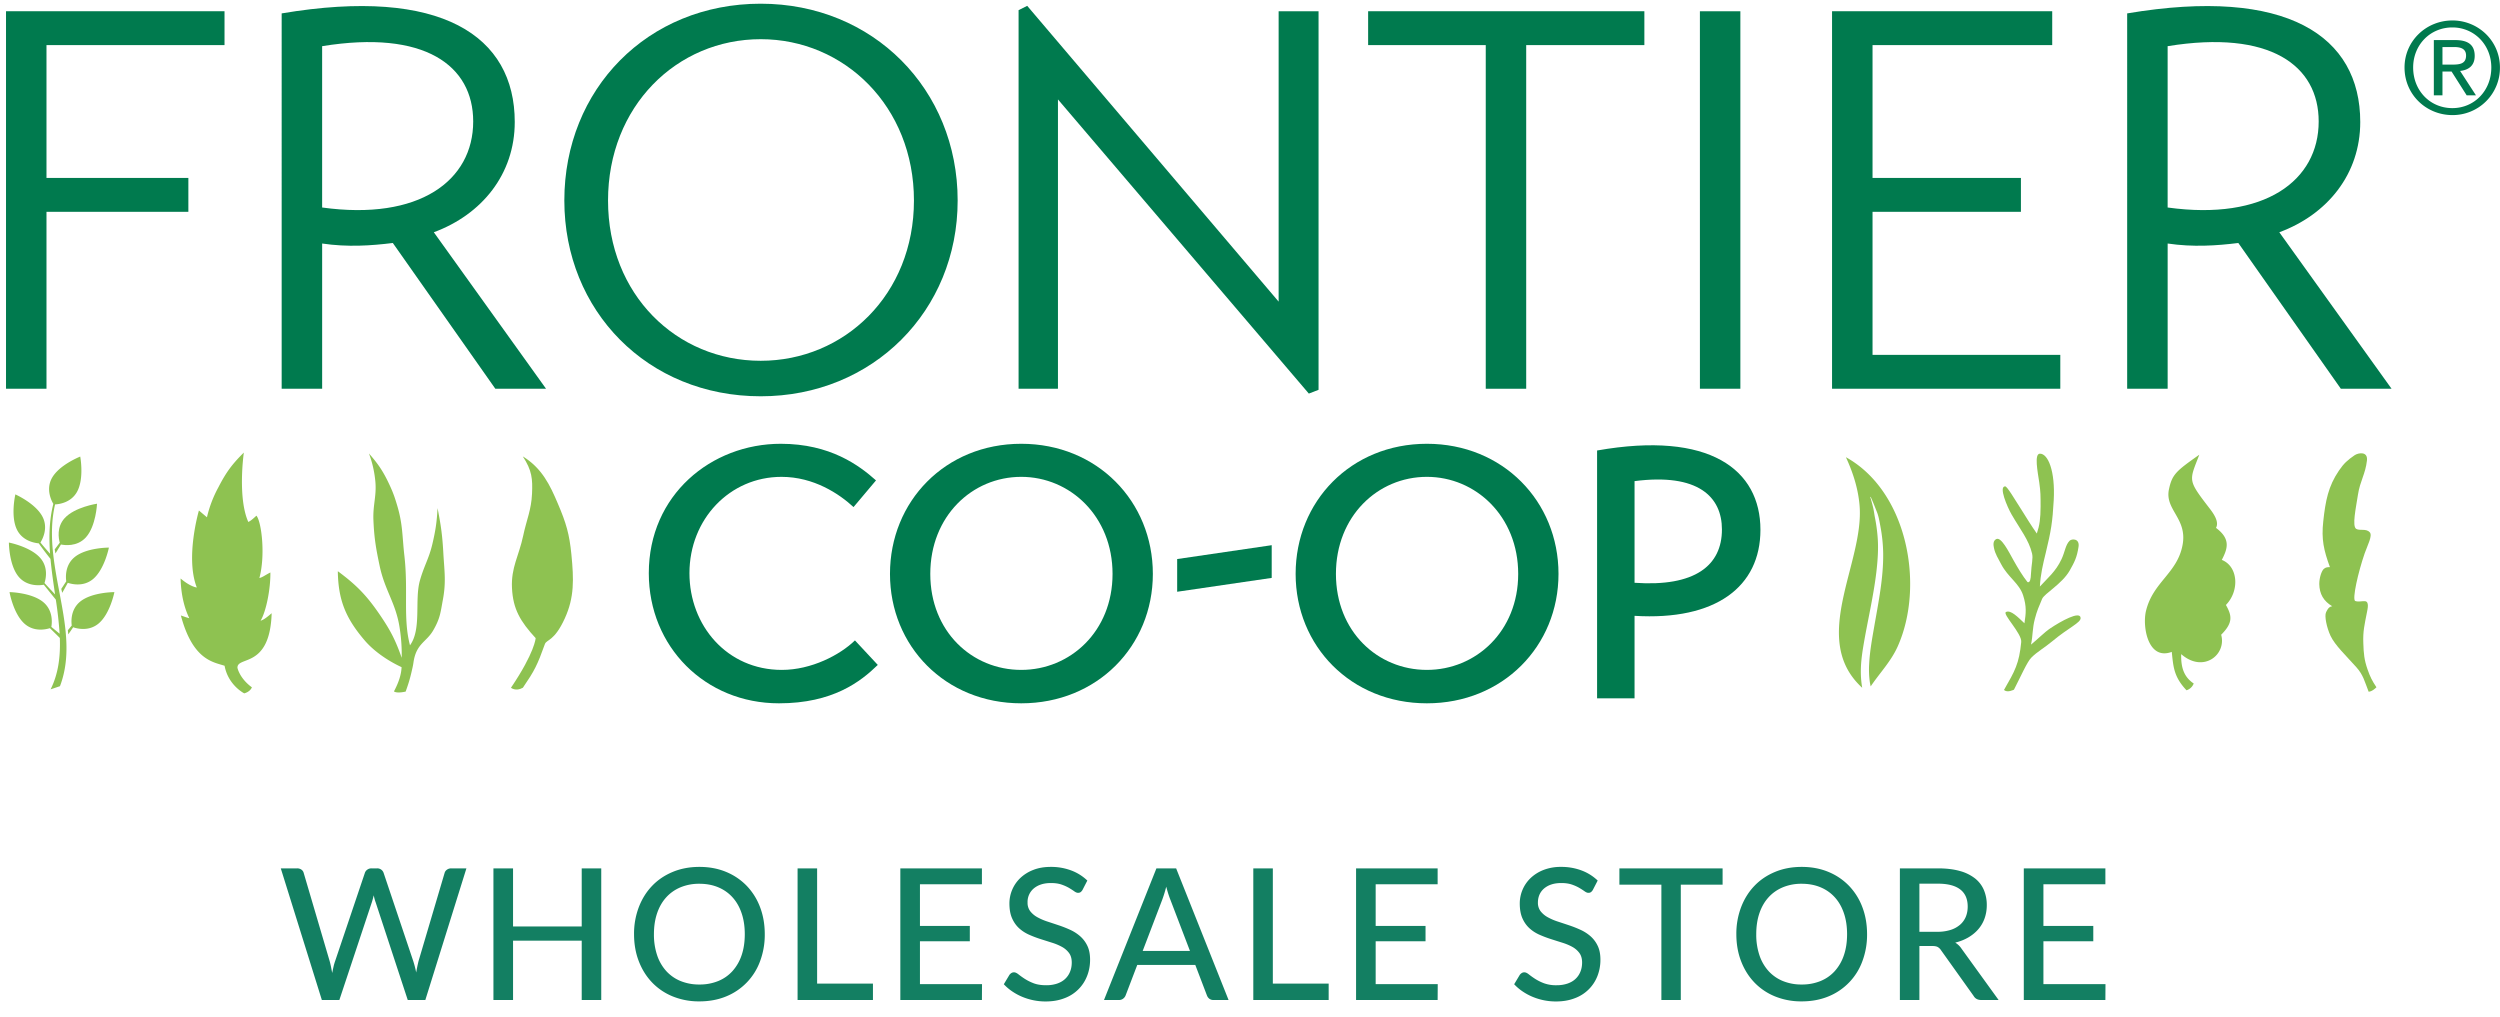
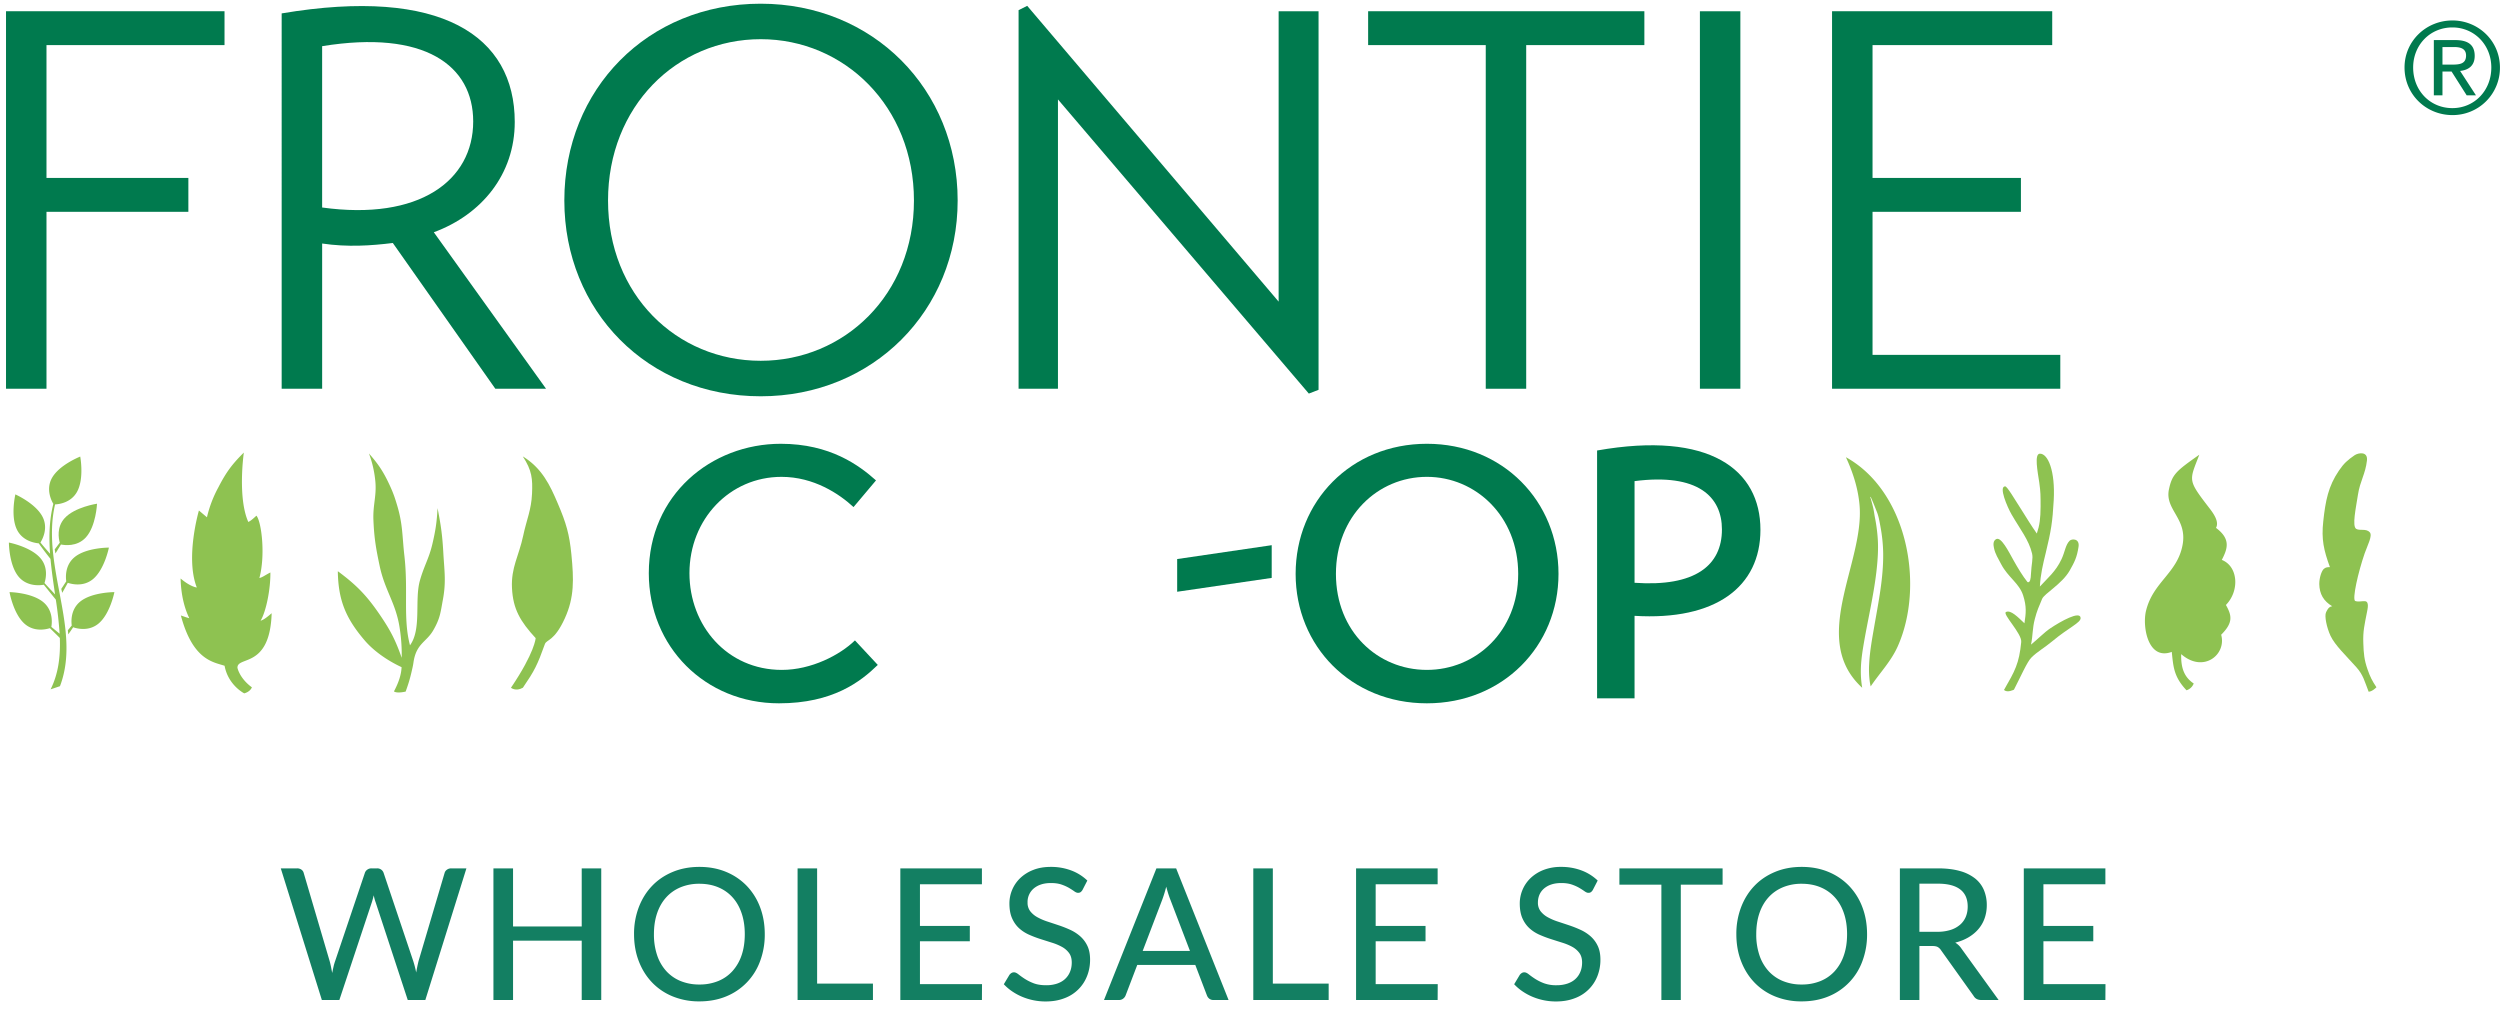
<svg xmlns="http://www.w3.org/2000/svg" width="150" height="61" viewBox="0 0 150 61">
  <g id="Symbols" stroke="none" stroke-width="1" fill="none" fill-rule="evenodd">
    <g id="logo/wholesale">
      <g id="Group">
        <g id="logo/frontier-full-color">
          <g id="Logo-Frontier-Co-op" transform="translate(.325)">
            <path d="M110.429 27.432c.427.923.737 1.888.821 2.905.288 3.452-3.036 8.009.157 10.93a5.658 5.658 0 01-.079-.784c-.018-.585.053-1.152.149-1.725.246-1.477.601-2.937.779-4.428.082-.709.136-1.439.073-2.155a9.957 9.957 0 00-.157-1.119c-.04-.2-.061-.408-.11-.607a10.196 10.196 0 00-.168-.616c-.006-.017.02-.03.027-.01.133.297.254.602.372.904.104.26.15.56.203.835.102.538.164 1.103.17 1.651.016 1.463-.279 2.9-.529 4.334-.129.748-.273 1.514-.311 2.274a5.52 5.52 0 00.043 1.133c.014.079.03.154.047.23.542-.807 1.221-1.498 1.625-2.406 1.62-3.632.599-9.29-3.112-11.346" id="Fill-1" fill="#8EC251" />
            <path d="M141.793 41.502c-.235-.598-.318-1.005-.741-1.474-.63-.705-1.273-1.307-1.544-1.876-.235-.507-.372-1.19-.272-1.408.037-.07.137-.35.372-.37-.519-.308-.765-.734-.776-1.338 0-.367.137-.787.275-.904.112-.096.218-.104.364-.104-.371-1.014-.519-1.669-.4-2.745.133-1.238.302-2.111.941-3.047.293-.43.514-.63.94-.922.22-.15.808-.252.74.321-.094.818-.412 1.226-.538 2.04-.122.798-.368 1.91-.102 2.06.217.124.589-.039.806.199.187.2-.13.774-.3 1.26-.397 1.148-.758 2.75-.574 2.864.189.07.407 0 .593.014.262.025.156.452.114.672-.147.757-.245 1.128-.216 1.857.021.62.051.98.253 1.562.152.439.274.683.534 1.072 0 0-.25.267-.47.267" id="Fill-2" fill="#8EC251" />
            <path d="M119.916 41.394c.654-1.137.906-1.573 1.033-2.872.05-.507-1.147-1.684-.916-1.801.288-.145.722.313 1.108.675.092-.597.14-.997-.08-1.679-.235-.724-.903-1.078-1.314-1.861-.192-.371-.354-.602-.433-.972-.047-.212-.057-.432.13-.536.298-.165.746.739 1.047 1.278.24.43.552.95.837 1.302.16.06.195-.249.201-.439.033-.684.142-.96.07-1.277-.192-.818-.721-1.461-1.227-2.34-.264-.457-.791-1.69-.387-1.69.12 0 .552.74 1.015 1.465.313.5.52.842.884 1.366.17-.503.22-.889.226-1.616 0-.661 0-.876-.077-1.432-.1-.67-.315-1.737.035-1.744.493-.008.927 1.047.83 2.8-.072 1.299-.158 1.827-.477 3.147-.165.67-.32 1.321-.353 2.025.454-.502.949-.892 1.3-1.646.212-.454.231-.846.484-1.102.133-.132.616-.144.534.37-.097.637-.242.908-.534 1.426-.46.798-1.513 1.371-1.65 1.691-.196.463-.312.722-.437 1.205-.155.586-.113 1-.23 1.54.417-.338.818-.752 1.147-.97.649-.436 1.805-1.081 1.83-.628.014.288-.723.578-1.704 1.4-.48.4-.892.614-1.26.986-.243.241-.645 1.159-1.036 1.915 0 0-.408.211-.596.014" id="Fill-3" fill="#8EC251" />
            <path d="M23.312 41.484c.287-.536.44-1.016.458-1.454-.951-.444-1.723-1.031-2.21-1.6-1.133-1.323-1.593-2.417-1.615-4.157 1.155.857 1.748 1.477 2.554 2.663.621.917.911 1.49 1.278 2.533a10.17 10.17 0 00-.115-1.744c-.22-1.536-.893-2.267-1.211-3.786-.221-1.046-.324-1.648-.37-2.713-.044-.968.222-1.523.1-2.479a6.322 6.322 0 00-.37-1.54c.594.675.884 1.122 1.26 1.94.206.449.296.716.437 1.19.34 1.138.296 1.84.432 3.023.236 2.08-.09 3.77.335 5.358.706-.972.265-2.7.592-3.876.251-.896.54-1.31.748-2.19.196-.829.266-1.31.314-2.163.21 1.066.293 1.677.35 2.764.065 1.06.164 1.682-.031 2.73-.139.749-.159 1.127-.596 1.867-.407.684-1.007.77-1.169 1.9-.032.227-.067.35-.116.569-.11.467-.191.726-.353 1.176 0 0-.515.127-.702-.011" id="Fill-4" fill="#8EC251" />
            <path d="M14.33 41.602s-.964-.483-1.18-1.656c-.664-.223-1.907-.321-2.623-3.018.239.081.33.119.507.164-.208-.421-.494-1.208-.523-2.382.598.509.973.54.973.54-.704-1.788.126-4.62.126-4.62l.482.408a7.107 7.107 0 01.69-1.807c.461-.894.811-1.371 1.523-2.077 0 0-.386 2.699.268 4.163.091-.043.182-.09.488-.377.301.356.552 2.346.177 3.744.204-.053.334-.17.66-.336.015.995-.259 2.359-.59 2.899.194-.068.336-.17.667-.453-.102 3.346-2.073 2.547-2.053 3.275 0 0 .118.622.867 1.172-.122.287-.459.36-.459.36" id="Fill-5" fill="#8EC251" />
            <path d="M130.866 41.417c-.77-.815-.79-1.416-.885-2.304-1.434.533-1.77-1.525-1.548-2.45.417-1.749 1.887-2.263 2.198-3.976.291-1.583-1.068-2.095-.822-3.311.19-.916.432-1.113 1.825-2.094-.606 1.587-.725 1.48.607 3.21.223.288.607.81.393 1.18.924.687.675 1.28.35 1.922.978.385 1.08 1.849.246 2.703.357.636.447 1.056-.285 1.787.335 1.193-1.07 2.325-2.398 1.163-.024.817.175 1.378.751 1.763a.683.683 0 01-.432.407" id="Fill-6" fill="#8EC251" />
            <path d="M3.333 32.669c-.132.21-.204.327-.331.539l-.044-.246c.114-.154.186-.251.303-.402-.07-.252-.195-.93.29-1.468.61-.672 1.946-.87 1.946-.87s-.059 1.345-.667 2.018c-.534.59-1.313.469-1.497.429" id="Fill-7" fill="#8EC251" />
            <path d="M3.742 34.968a27.18 27.18 0 01-.334.603l-.057-.238c.118-.17.183-.282.3-.453-.031-.215-.096-.964.503-1.454.704-.576 2.055-.57 2.055-.57s-.261 1.321-.963 1.897c-.577.47-1.272.294-1.504.215" id="Fill-8" fill="#8EC251" />
            <path d="M4.064 37.636a14.02 14.02 0 01-.292.425l-.026-.247c.093-.105.143-.176.234-.283-.033-.235-.076-.958.505-1.434.704-.573 2.054-.57 2.054-.57s-.26 1.321-.963 1.895c-.585.478-1.29.291-1.512.214" id="Fill-9" fill="#8EC251" />
            <path d="M3.265 38.278a59.719 59.719 0 00-.596-.588c-.23.073-.932.238-1.501-.249-.69-.589-.922-1.915-.922-1.915s1.351.024 2.041.615c.597.509.505 1.274.469 1.473l.497.41a24.149 24.149 0 00-.229-2.047c-.24-.297-.482-.594-.72-.894-.06.013-.955.189-1.514-.484-.58-.7-.581-2.046-.581-2.046s1.326.254 1.906.954c.461.554.311 1.223.23 1.475.21.23.421.456.635.683-.104-.706-.21-1.42-.275-2.13-.244-.307-.48-.617-.705-.935-.217-.018-.961-.126-1.304-.813-.404-.812-.099-2.123-.099-2.123s1.234.548 1.639 1.36c.341.683-.016 1.338-.136 1.526.187.23.381.455.58.676-.076-1.012-.053-2.02.196-2.994-.096-.157-.47-.853-.084-1.552.44-.793 1.697-1.286 1.697-1.286s.248 1.322-.192 2.114c-.36.652-1.072.745-1.317.756-.22.942-.222 1.888-.13 2.835l.034.3c.084.7.215 1.398.346 2.091l.056.298c.137.728.266 1.452.332 2.165l.023.288c.067 1-.006 1.98-.368 2.93l-.562.19c.473-.947.594-1.988.554-3.083" id="Fill-10" fill="#8EC251" />
            <path d="M30.333 41.266c1.44-2.133 1.481-2.978 1.481-2.978-.92-1.003-1.358-1.736-1.42-3.007-.06-1.236.413-1.914.673-3.139.208-.978.486-1.54.53-2.517.04-.89 0-1.398-.554-2.242 1.15.709 1.63 1.717 2.1 2.825.503 1.173.697 1.843.816 3.058.147 1.498.181 2.574-.395 3.836-.628 1.381-1.098 1.265-1.195 1.542-.454 1.27-.63 1.609-1.32 2.619-.426.245-.716.003-.716.003" id="Fill-11" fill="#8EC251" />
            <g id="Group-17" transform="translate(0 .324)" fill="#007A4E">
              <path id="Fill-14" d="M.036 23V.35h13.11v2.032H2.464v7.97h8.513v2.033H2.464V23H.036" />
              <path d="M19.003 12.126c5.827.807 9.064-1.613 9.064-5.162 0-3.356-2.914-5.518-9.064-4.517v9.68zm6.701 1.485L32.437 23h-3.043l-6.15-8.745c-1.295.162-2.72.258-4.24.032V23h-2.429V.48C26.157-1.135 30.56 1.834 30.56 6.996c0 3.13-1.974 5.55-4.855 6.615z" id="Fill-16" />
            </g>
            <path d="M45.319 21.647c5.017 0 9.193-3.97 9.193-9.616 0-5.646-4.176-9.68-9.193-9.68-5.05 0-9.162 4.034-9.162 9.68 0 5.647 4.112 9.616 9.162 9.616zm0-21.425c6.733 0 11.815 5.13 11.815 11.81 0 6.614-5.082 11.745-11.815 11.745-6.798 0-11.784-5.13-11.784-11.746C33.535 5.352 38.521.222 45.32.222z" id="Fill-18" fill="#007A4E" />
            <path id="Fill-19" fill="#007A4E" d="M78.788.674v22.715l-.583.226-15.053-17.65v17.36H60.79V.609l.518-.258 15.085 17.747V.674h2.396" />
            <path id="Fill-20" fill="#007A4E" d="M98.337 2.706h-7.09v20.619H88.82V2.706h-7.057V.674h16.574v2.032" />
            <path id="Fill-21" fill="#007A4E" d="M101.67 23.325h2.427V.674h-2.428z" />
            <g id="Group-25" transform="translate(109.328 .324)" fill="#007A4E">
              <path id="Fill-22" d="M13.965 20.968V23H.27V.35h13.21v2.032H2.699v7.97h8.903v2.033H2.699v8.583h11.266" />
-               <path d="M20.405 12.126c5.826.807 9.063-1.613 9.063-5.162 0-3.356-2.913-5.518-9.063-4.517v9.68zm6.7 1.485L33.84 23h-3.043l-6.151-8.745c-1.295.162-2.72.258-4.24.032V23h-2.429V.48c9.582-1.614 13.985 1.355 13.985 6.517 0 3.13-1.975 5.55-4.856 6.615z" id="Fill-24" />
            </g>
            <path d="M52.342 39.895c-1.027 1.003-2.696 2.304-5.928 2.304-4.43 0-7.811-3.392-7.811-7.808 0-4.693 3.745-7.764 7.918-7.764 2.975 0 4.708 1.3 5.714 2.197l-1.348 1.6c-.856-.79-2.376-1.813-4.323-1.813-3.103 0-5.522 2.538-5.522 5.78 0 3.136 2.247 5.803 5.543 5.803 1.776 0 3.489-.896 4.387-1.77l1.37 1.471" id="Fill-46" fill="#007A4E" />
-             <path d="M60.95 40.194c2.931 0 5.478-2.304 5.478-5.76s-2.547-5.823-5.479-5.823c-2.953 0-5.457 2.367-5.457 5.823 0 3.456 2.504 5.76 5.457 5.76zm0-13.567c4.558 0 7.896 3.455 7.896 7.807 0 4.33-3.338 7.765-7.897 7.765-4.558 0-7.875-3.434-7.875-7.765 0-4.352 3.317-7.807 7.875-7.807z" id="Fill-47" fill="#007A4E" />
            <path id="Fill-48" fill="#007A4E" d="M70.305 35.505v-1.962l5.672-.832v1.963l-5.672.831" />
            <path d="M85.288 40.194c2.932 0 5.479-2.304 5.479-5.76s-2.547-5.823-5.479-5.823c-2.953 0-5.457 2.367-5.457 5.823 0 3.456 2.504 5.76 5.457 5.76zm0-13.567c4.559 0 7.897 3.455 7.897 7.807 0 4.33-3.338 7.765-7.897 7.765-4.558 0-7.875-3.434-7.875-7.765 0-4.352 3.317-7.807 7.875-7.807z" id="Fill-49" fill="#007A4E" />
            <path d="M97.748 34.967c3.638.256 5.243-1.045 5.243-3.2 0-1.962-1.434-3.39-5.243-2.9v6.1zm0 1.984v4.95H95.5V27.03c6.762-1.193 9.801 1.153 9.801 4.758 0 3.413-2.675 5.46-7.554 5.162z" id="Fill-50" fill="#007A4E" />
            <path d="M146.223 3.877h.54c.458 0 .876-.023.876-.547 0-.44-.38-.508-.73-.508h-.686v1.055zm-.518-1.472h1.287c.792 0 1.165.31 1.165.948 0 .6-.381.85-.876.903l.952 1.465h-.556l-.906-1.427h-.548v1.427h-.518V2.405zm1.112 4.082c1.317 0 2.337-1.047 2.337-2.436 0-1.358-1.02-2.405-2.337-2.405-1.333 0-2.353 1.047-2.353 2.405 0 1.39 1.02 2.436 2.353 2.436zm0-5.26c1.553 0 2.855 1.223 2.855 2.824a2.834 2.834 0 01-2.855 2.854c-1.561 0-2.87-1.222-2.87-2.854 0-1.601 1.309-2.823 2.87-2.823z" id="Fill-51" fill="#007A4E" />
          </g>
        </g>
        <path d="M20.361 60l1.947-5.858c.037-.113.076-.254.116-.423.033.165.072.306.116.423L24.465 60h1.055l2.465-7.898h-.913a.419.419 0 00-.259.083.346.346 0 00-.137.192l-1.563 5.285a9.714 9.714 0 00-.142.688 6.017 6.017 0 00-.177-.688l-1.776-5.285a.4.4 0 00-.396-.275h-.335a.407.407 0 00-.256.083.381.381 0 00-.14.192l-1.782 5.285a2.928 2.928 0 00-.097.336c-.027.121-.054.248-.08.38l-.074-.38a4.13 4.13 0 00-.08-.335l-1.556-5.286a.345.345 0 00-.138-.2.435.435 0 00-.258-.075h-.979L19.311 60h1.05zm10.422 0v-3.559h4.12V60h1.172v-7.898h-1.172v3.487h-4.12v-3.487h-1.177V60h1.177zm11.181.083c.587 0 1.12-.1 1.601-.297a3.604 3.604 0 002.038-2.11 4.51 4.51 0 00.283-1.625c0-.587-.094-1.128-.283-1.623a3.737 3.737 0 00-.8-1.278 3.637 3.637 0 00-1.238-.836c-.48-.2-1.014-.3-1.6-.3-.584 0-1.116.1-1.598.3-.482.2-.895.478-1.238.836-.343.357-.61.784-.8 1.279a4.477 4.477 0 00-.286 1.622c0 .59.095 1.132.286 1.625.19.493.457.919.8 1.276a3.57 3.57 0 001.238.834 4.168 4.168 0 001.598.297zm0-1.012a2.94 2.94 0 01-1.124-.207 2.369 2.369 0 01-.861-.596 2.677 2.677 0 01-.55-.95 3.877 3.877 0 01-.193-1.267c0-.47.065-.891.193-1.265.128-.374.312-.691.55-.952.238-.26.525-.46.86-.599a2.9 2.9 0 011.126-.209c.414 0 .789.07 1.124.209.336.14.622.34.858.6.237.26.42.577.547.951.129.374.193.796.193 1.265 0 .473-.064.896-.192 1.268a2.7 2.7 0 01-.548.948c-.236.26-.522.46-.858.597a2.94 2.94 0 01-1.124.207zM52.377 60v-.984h-3.35v-6.914h-1.172V60h4.522zm6.538 0l.006-.952h-3.724v-2.574h2.992v-.918h-2.992v-2.502h3.718v-.952H54.02V60h4.895zm3.822.088c.422 0 .799-.065 1.13-.195a2.302 2.302 0 001.358-1.334c.12-.304.18-.63.18-.979 0-.326-.054-.602-.162-.828a1.784 1.784 0 00-.427-.572 2.422 2.422 0 00-.599-.388 6.959 6.959 0 00-.687-.272 99.717 99.717 0 00-.688-.228 3.35 3.35 0 01-.6-.259 1.397 1.397 0 01-.426-.357.835.835 0 01-.162-.528 1.058 1.058 0 01.357-.828 1.28 1.28 0 01.438-.247c.174-.06.377-.091.608-.091.245 0 .456.03.632.09.176.061.327.13.454.204.126.075.232.143.316.204.084.06.16.09.225.09a.255.255 0 00.154-.044.448.448 0 00.116-.137l.286-.556a2.838 2.838 0 00-.97-.607 3.424 3.424 0 00-1.225-.212c-.395 0-.747.061-1.055.184a2.368 2.368 0 00-.779.49 2.11 2.11 0 00-.646 1.52c0 .352.053.649.16.889.106.24.247.44.423.6.176.159.376.288.6.387.223.099.452.186.687.261l.688.218a3.2 3.2 0 01.599.252 1.3 1.3 0 01.423.369c.107.147.16.336.16.567 0 .205-.035.392-.105.56-.07.17-.17.313-.3.432-.13.12-.29.211-.48.275a2.03 2.03 0 01-.65.096c-.297 0-.549-.04-.756-.12a2.891 2.891 0 01-.533-.267 4.91 4.91 0 01-.374-.267c-.101-.08-.19-.121-.267-.121a.284.284 0 00-.157.044.45.45 0 00-.118.11l-.336.561c.147.158.313.3.498.426a3.4 3.4 0 00.597.325 3.632 3.632 0 001.413.283zM67.141 60a.387.387 0 00.253-.085.446.446 0 00.143-.19l.699-1.831h3.481l.699 1.831a.44.44 0 00.143.198.4.4 0 00.253.077h.902l-3.146-7.898h-1.183L66.24 60h.901zm4.257-2.943h-2.837l1.165-3.052c.04-.106.082-.227.124-.363a9.01 9.01 0 00.124-.44c.084.319.169.583.253.792l1.171 3.063zM79.72 60v-.984h-3.35v-6.914h-1.172V60h4.522zm6.538 0l.006-.952H82.54v-2.574h2.992v-.918H82.54v-2.502h3.718v-.952h-4.894V60h4.894zm7.1.088c.422 0 .798-.065 1.13-.195a2.302 2.302 0 001.359-1.334 2.66 2.66 0 00.178-.979c0-.326-.054-.602-.162-.828a1.784 1.784 0 00-.426-.572 2.422 2.422 0 00-.6-.388 6.959 6.959 0 00-.687-.272 99.717 99.717 0 00-.688-.228 3.35 3.35 0 01-.599-.259 1.397 1.397 0 01-.426-.357.835.835 0 01-.162-.528c0-.165.03-.318.09-.46.06-.14.15-.263.267-.368a1.28 1.28 0 01.437-.247c.174-.06.377-.091.608-.091.246 0 .456.03.632.09.177.061.328.13.454.204.127.075.232.143.316.204.085.06.16.09.226.09a.255.255 0 00.154-.044.448.448 0 00.115-.137l.287-.556a2.838 2.838 0 00-.971-.607 3.424 3.424 0 00-1.224-.212 2.83 2.83 0 00-1.056.184 2.368 2.368 0 00-.778.49 2.11 2.11 0 00-.646 1.52c0 .352.053.649.159.889.106.24.248.44.424.6.175.159.375.288.599.387.224.099.453.186.688.261.234.075.463.148.687.218.224.07.424.154.6.252a1.3 1.3 0 01.423.369c.106.147.16.336.16.567 0 .205-.035.392-.105.56-.07.17-.17.313-.3.432-.13.12-.29.211-.481.275a2.03 2.03 0 01-.649.096 2.1 2.1 0 01-.756-.12 2.891 2.891 0 01-.534-.267 4.91 4.91 0 01-.374-.267c-.1-.08-.19-.121-.267-.121a.284.284 0 00-.156.044.45.45 0 00-.118.11l-.336.561c.147.158.313.3.498.426a3.4 3.4 0 00.597.325 3.632 3.632 0 001.413.283zm7.49-.088v-6.919h2.508v-.979h-6.192v.979h2.519V60h1.165zm7.255.083c.586 0 1.12-.1 1.6-.297a3.604 3.604 0 002.038-2.11 4.51 4.51 0 00.283-1.625c0-.587-.094-1.128-.283-1.623a3.737 3.737 0 00-.8-1.278 3.637 3.637 0 00-1.238-.836c-.48-.2-1.014-.3-1.6-.3-.584 0-1.116.1-1.598.3-.482.2-.895.478-1.238.836-.343.357-.61.784-.8 1.279a4.477 4.477 0 00-.286 1.622c0 .59.095 1.132.286 1.625.19.493.457.919.8 1.276a3.57 3.57 0 001.238.834 4.168 4.168 0 001.598.297zm0-1.012a2.94 2.94 0 01-1.125-.207 2.369 2.369 0 01-.861-.596 2.677 2.677 0 01-.55-.95 3.878 3.878 0 01-.192-1.267c0-.47.064-.891.192-1.265.128-.374.312-.691.55-.952.238-.26.525-.46.86-.599a2.9 2.9 0 011.126-.209c.414 0 .789.07 1.124.209.336.14.622.34.858.6.237.26.42.577.547.951.129.374.193.796.193 1.265 0 .473-.064.896-.193 1.268a2.7 2.7 0 01-.547.948c-.236.26-.522.46-.858.597a2.94 2.94 0 01-1.124.207zm7.061.929v-3.24h.764c.147 0 .257.02.33.058a.582.582 0 01.204.196l1.953 2.738c.095.165.247.248.456.248h1.045l-2.222-3.075a1.208 1.208 0 00-.38-.368c.298-.073.563-.18.798-.319.235-.14.434-.305.597-.498.163-.192.287-.41.371-.651.084-.242.127-.501.127-.776a2.31 2.31 0 00-.174-.913 1.772 1.772 0 00-.533-.696 2.559 2.559 0 00-.913-.445c-.369-.105-.808-.157-1.318-.157h-2.276V60h1.171zm1.067-4.092h-1.067V53.02h1.105c.598 0 1.046.116 1.345.347.3.231.448.574.448 1.029 0 .223-.038.428-.115.613a1.275 1.275 0 01-.347.478 1.613 1.613 0 01-.574.311 2.61 2.61 0 01-.795.11zM126.323 60l.006-.952h-3.724v-2.574h2.992v-.918h-2.992v-2.502h3.718v-.952h-4.895V60h4.895z" id="WHOLESALESTORE" fill="#137F62" fill-rule="nonzero" />
      </g>
    </g>
  </g>
</svg>